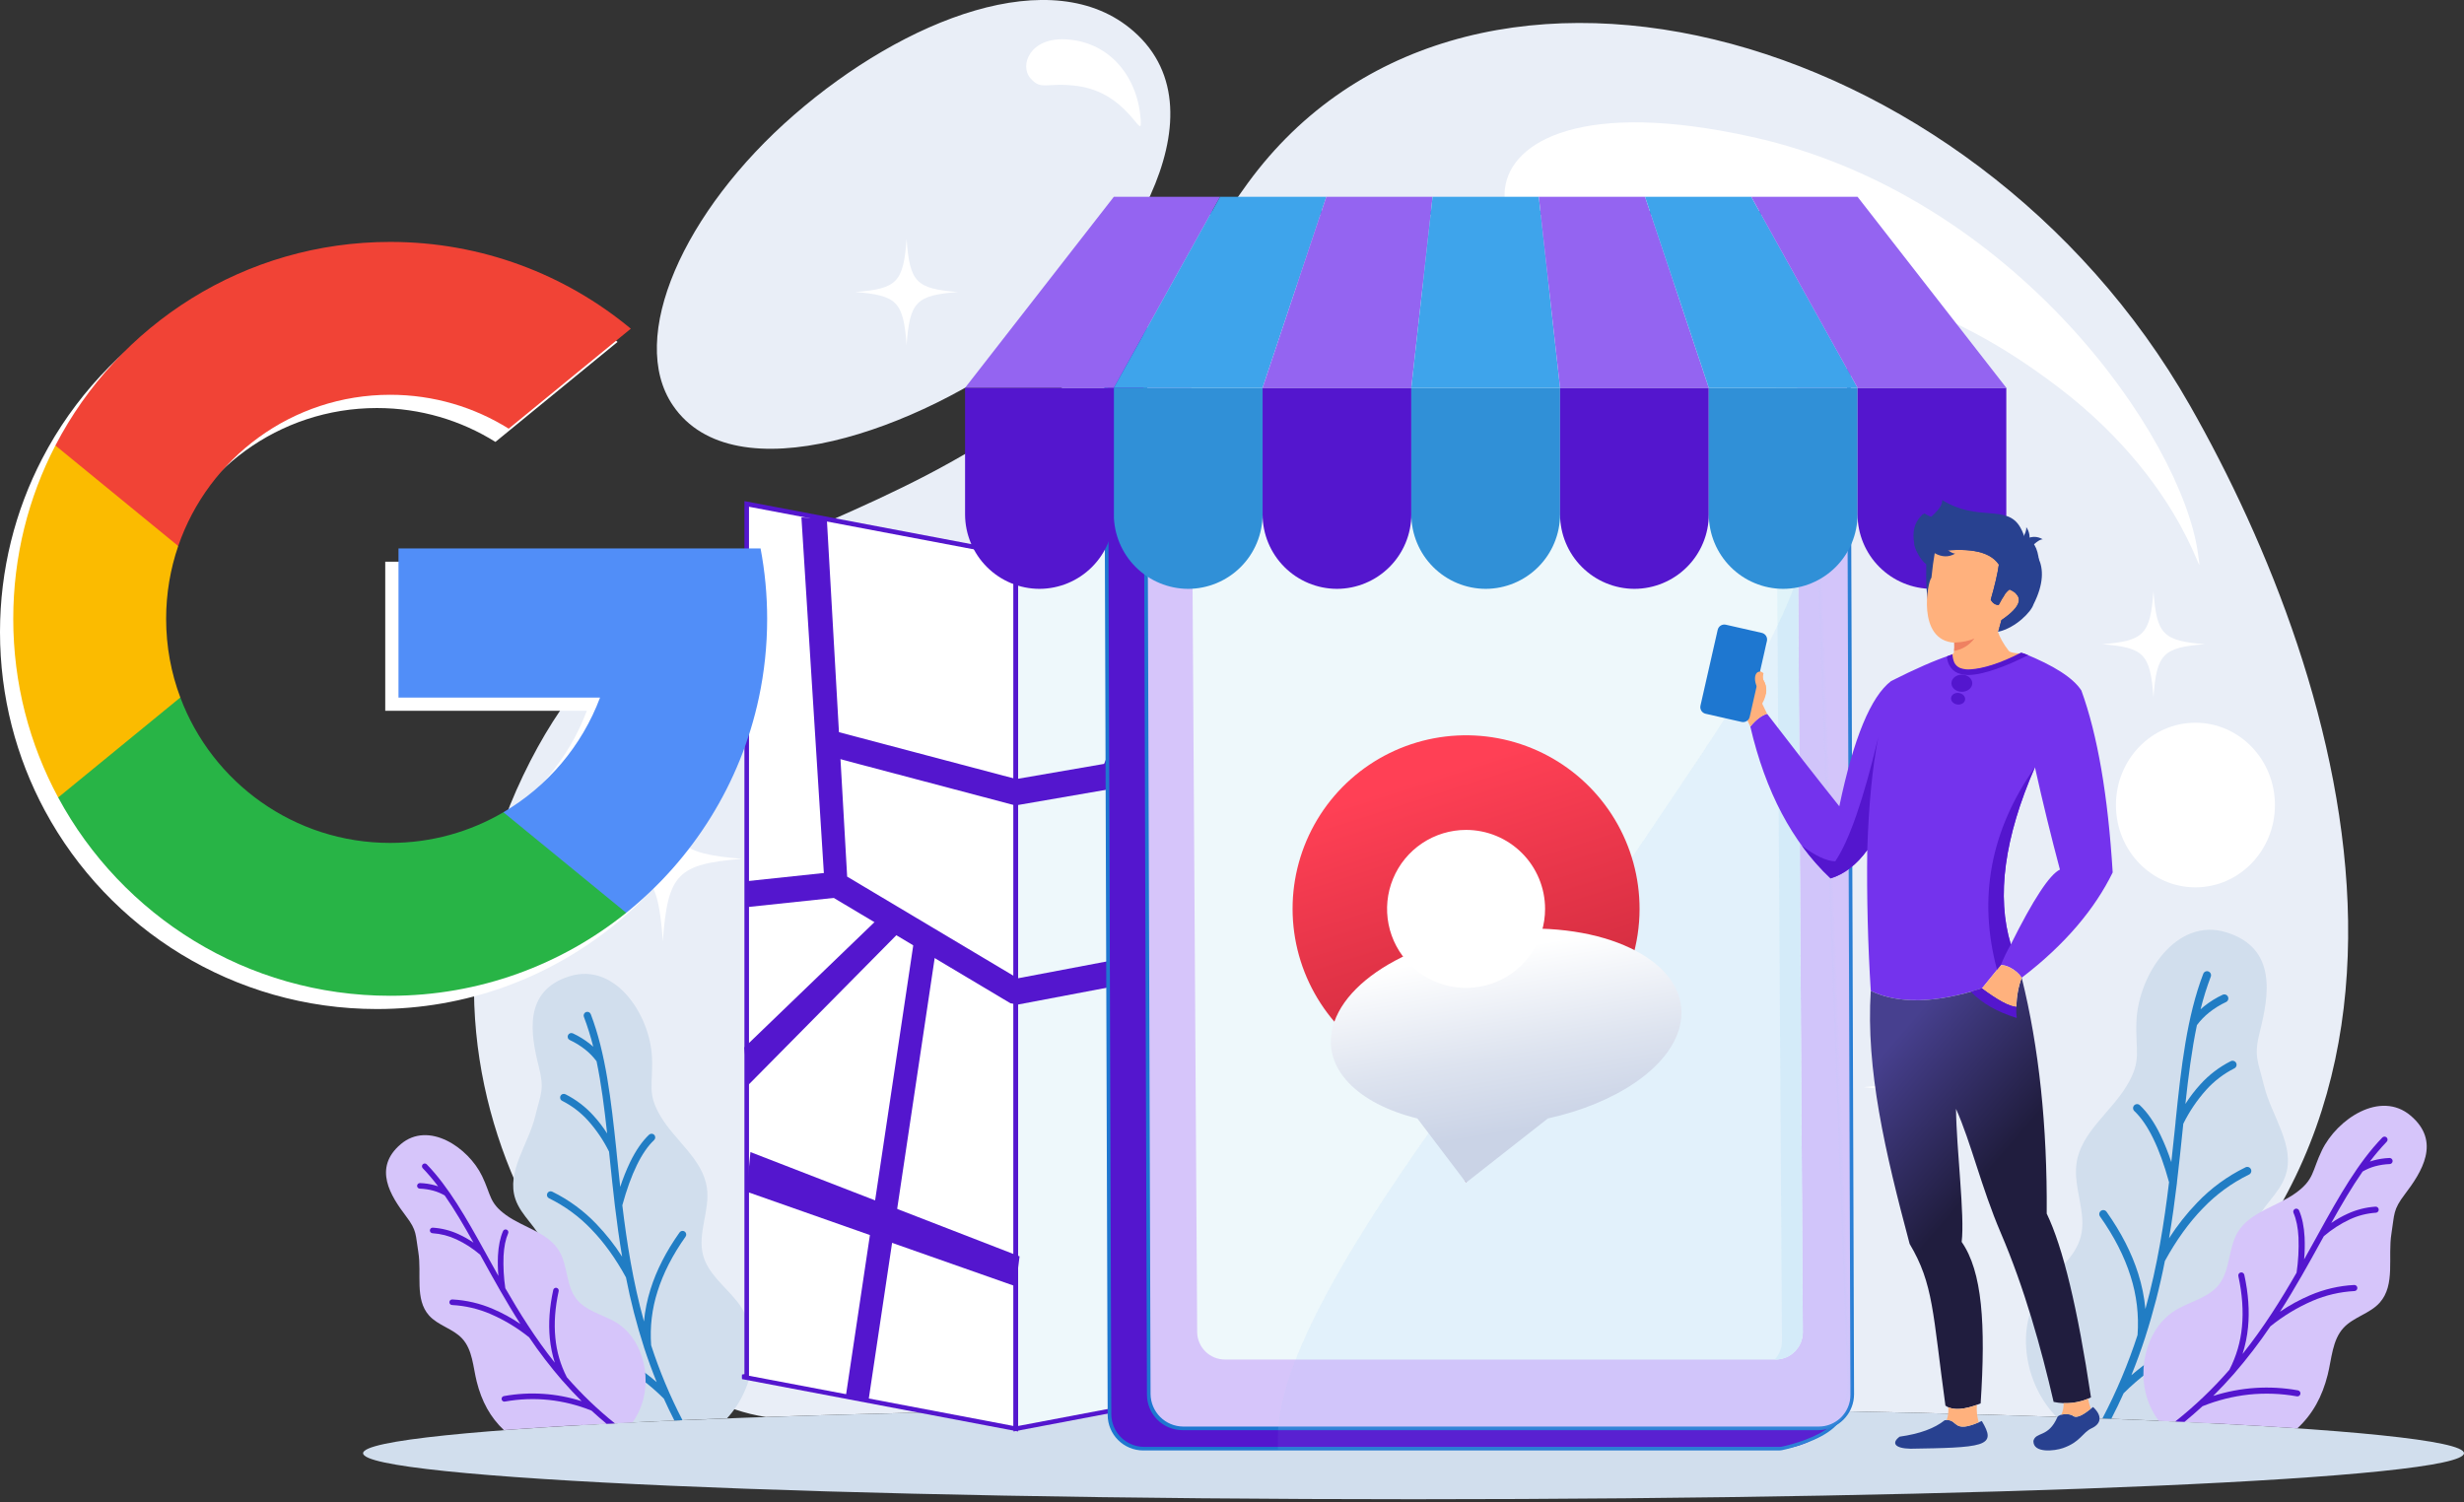
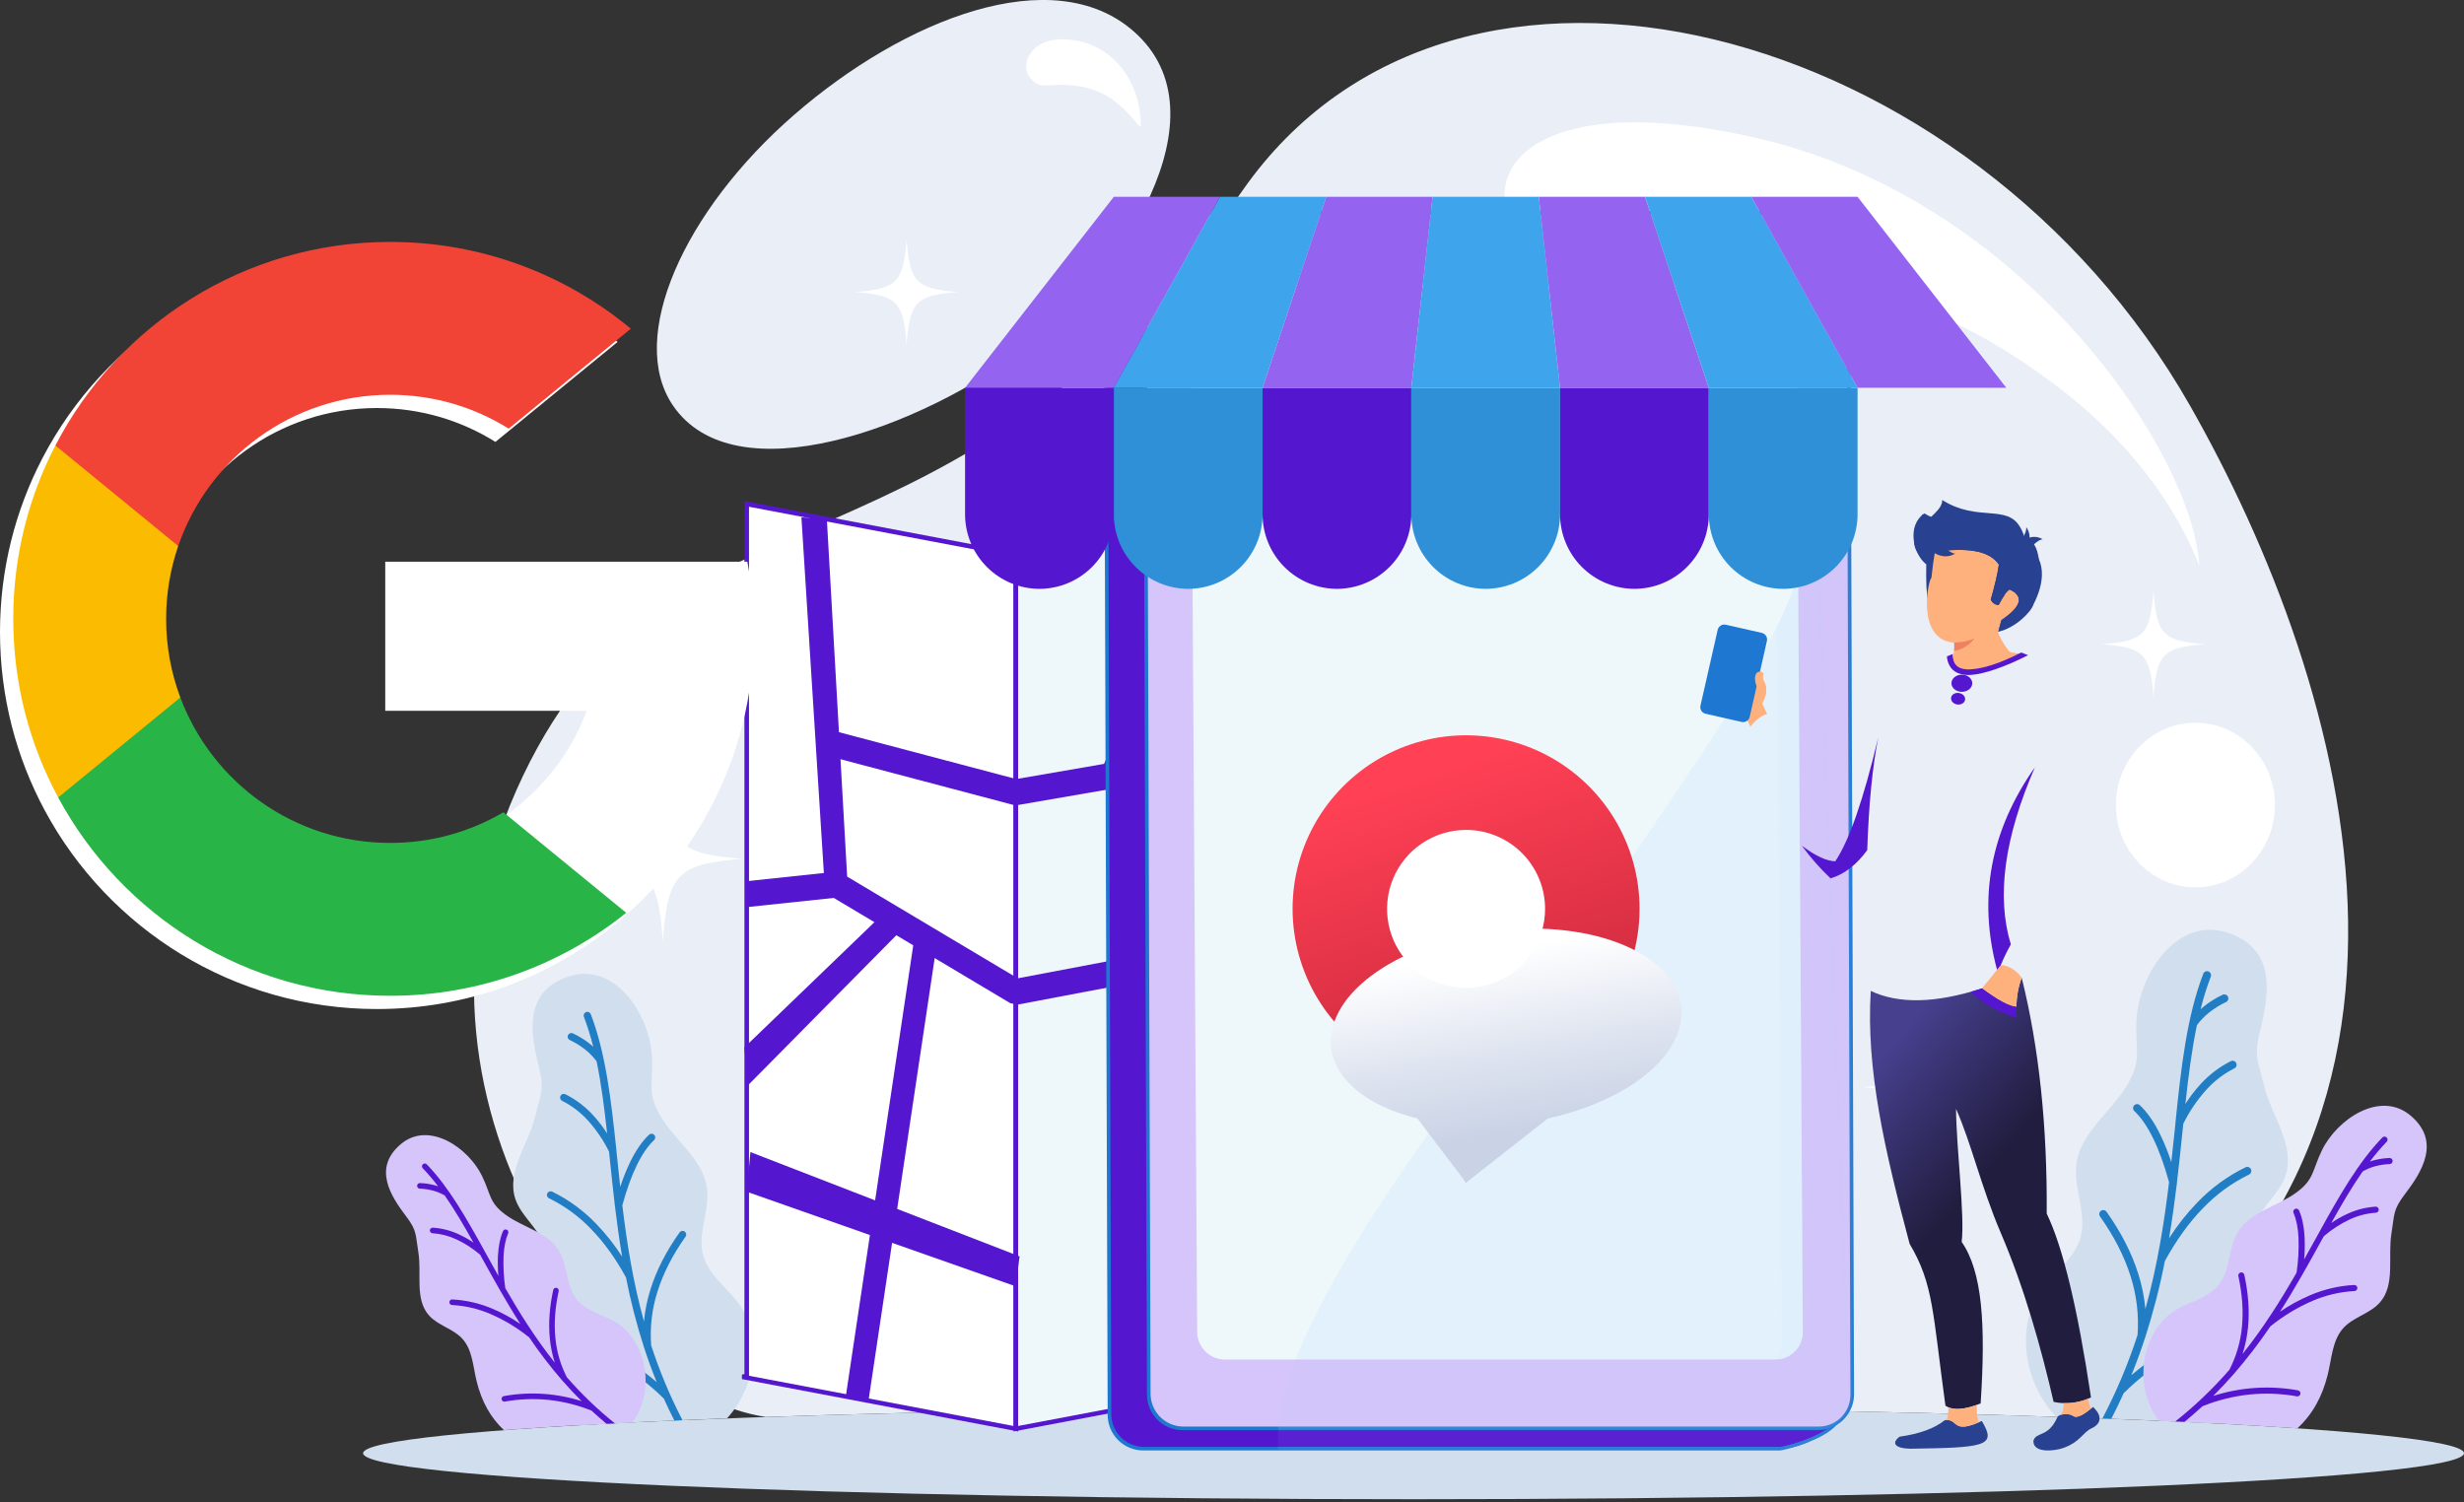
<svg xmlns="http://www.w3.org/2000/svg" width="574" height="350" viewBox="0 0 574 350" fill="none">
  <rect x="0" y="0" width="574" height="350" fill="#333333" stroke="none" />
  <g clip-path="url(#clip0_8_116)">
    <path fill-rule="evenodd" clip-rule="evenodd" d="M329.291 327.825C386.212 327.825 438.595 328.677 480.163 330.104C581.894 271.939 546.667 158.569 510.143 94.442C459.308 5.182 339.181 -26.887 289.495 44.324C222.058 140.979 156.998 107.249 121.869 180.669C86.74 254.09 140.09 324.434 178.418 330.104C219.985 328.677 272.368 327.825 329.291 327.825ZM240.155 80.325C214.114 100.149 171.046 115.511 156.745 94.434C146.059 78.69 159.221 49.15 184.999 26.75C210.776 4.349 245.288 -9.178 264.082 7.292C286.419 26.86 260.209 65.061 240.155 80.325Z" fill="#E9EEF7" />
    <path fill-rule="evenodd" clip-rule="evenodd" d="M329.289 327.825C464.438 327.825 574 332.625 574 338.545C574 344.466 464.438 349.266 329.289 349.266C194.139 349.266 84.583 344.466 84.583 338.545C84.583 332.625 194.139 327.825 329.289 327.825Z" fill="#D1DEED" />
    <path fill-rule="evenodd" clip-rule="evenodd" d="M408.206 31.905C469.321 45.524 508.213 101.747 512.025 128.89C513.589 140.027 510.691 113.96 479.514 90.228C451.651 69.017 429.947 65.087 396.808 62.537C373.382 60.725 348.849 57.845 350.592 43.868C351.971 32.831 368.747 23.123 408.206 31.916V31.905ZM248.392 9.167C258.914 9.8 265.318 18.44 265.759 28.419C265.946 32.657 262.616 21.562 250.952 20.03C243.717 19.073 242.631 21.206 240.039 18.218C237.447 15.23 239.907 8.655 248.392 9.167Z" fill="white" />
    <path fill-rule="evenodd" clip-rule="evenodd" d="M171.658 303.122C168.866 299.63 164.94 296.743 163.788 292.42C162.428 287.32 165.423 281.953 164.679 276.726C163.749 270.149 157.416 265.884 153.975 260.201C150.611 254.631 152.187 252.761 151.879 246.263C151.418 236.471 143.389 224.11 132.69 227.425C121.83 230.796 123.605 240.894 125.516 248.494C126.877 253.903 125.988 254.681 124.662 260.098C123.064 266.646 117.91 272.973 120.066 279.35C121.398 283.306 125.271 285.967 126.658 289.899C128.24 294.348 126.326 299.171 125.585 303.837C124.026 313.66 126.262 321.831 133.397 329.945C134.154 330.668 134.952 331.346 135.785 331.979C145.778 331.417 157.025 330.895 169.351 330.428L169.441 330.33C175.982 323.205 177.928 310.973 171.658 303.122Z" fill="#D1DEED" />
    <path fill-rule="evenodd" clip-rule="evenodd" d="M137.625 236.268C137.585 236.162 137.524 236.066 137.447 235.984C137.369 235.902 137.276 235.836 137.173 235.79C137.07 235.744 136.959 235.719 136.846 235.716C136.733 235.713 136.621 235.732 136.515 235.772C136.41 235.812 136.314 235.873 136.232 235.951C136.15 236.028 136.084 236.121 136.038 236.225C135.992 236.328 135.966 236.439 135.963 236.552C135.96 236.665 135.979 236.777 136.02 236.882C136.881 239.158 137.607 241.482 138.195 243.842C137.947 243.621 137.691 243.402 137.43 243.193C136.209 242.222 134.877 241.397 133.462 240.738C133.36 240.69 133.25 240.663 133.137 240.657C133.025 240.652 132.912 240.669 132.806 240.707C132.7 240.745 132.603 240.804 132.52 240.88C132.436 240.956 132.369 241.047 132.321 241.149C132.273 241.251 132.245 241.362 132.24 241.474C132.235 241.587 132.252 241.7 132.29 241.806C132.328 241.912 132.387 242.009 132.463 242.092C132.539 242.176 132.63 242.243 132.732 242.291C134.026 242.892 135.244 243.645 136.36 244.533C137.343 245.318 138.222 246.226 138.973 247.236C140.072 252.479 140.787 258.112 141.433 264.051C140.492 262.575 139.425 261.183 138.245 259.89C136.402 257.849 134.196 256.167 131.741 254.929C131.64 254.876 131.529 254.843 131.415 254.833C131.301 254.823 131.186 254.836 131.078 254.871C130.969 254.907 130.868 254.963 130.782 255.038C130.695 255.112 130.624 255.203 130.573 255.306C130.523 255.408 130.493 255.52 130.486 255.634C130.479 255.748 130.494 255.862 130.532 255.97C130.57 256.078 130.629 256.177 130.706 256.262C130.782 256.347 130.875 256.416 130.979 256.464C133.248 257.612 135.285 259.171 136.987 261.061C138.939 263.238 140.586 265.67 141.881 268.292L142.047 269.906C142.413 273.445 142.788 277.077 143.228 280.785C143.228 280.819 143.228 280.856 143.241 280.89C143.708 284.767 144.248 288.725 144.929 292.758C143.186 290.036 141.181 287.492 138.941 285.162C135.981 282.055 132.493 279.498 128.64 277.609C128.435 277.51 128.199 277.497 127.985 277.572C127.77 277.647 127.593 277.804 127.495 278.009C127.396 278.214 127.382 278.45 127.457 278.665C127.532 278.879 127.689 279.056 127.894 279.155C131.568 280.952 134.894 283.386 137.718 286.344C140.706 289.414 143.408 293.164 145.825 297.594C146.898 303.091 148.297 308.518 150.015 313.848V313.869C150.893 316.562 151.882 319.269 152.981 321.989C146.854 316.69 139.521 312.977 131.625 311.176C131.515 311.15 131.401 311.147 131.29 311.165C131.178 311.184 131.071 311.224 130.976 311.283C130.88 311.343 130.797 311.421 130.731 311.513C130.665 311.604 130.618 311.708 130.592 311.818C130.567 311.928 130.563 312.042 130.582 312.154C130.6 312.265 130.64 312.372 130.7 312.468C130.759 312.563 130.837 312.647 130.929 312.712C131.021 312.778 131.125 312.825 131.234 312.851C135.659 313.861 139.92 315.49 143.89 317.69C147.833 319.902 151.454 322.643 154.652 325.839C155.413 327.532 156.227 329.225 157.094 330.919L158.982 330.839C156.076 325.238 153.636 319.407 151.689 313.405C151.373 309.163 151.878 304.9 153.176 300.849C154.51 296.603 156.686 292.351 159.704 288.095C159.835 287.91 159.887 287.68 159.849 287.457C159.811 287.233 159.686 287.034 159.501 286.903C159.316 286.772 159.086 286.72 158.863 286.758C158.64 286.796 158.44 286.921 158.309 287.106C155.188 291.501 152.933 295.909 151.546 300.329C150.77 302.775 150.257 305.298 150.017 307.853C147.441 298.557 146.018 289.461 144.974 280.787C145.981 277.109 147.106 273.997 148.348 271.451C149.591 268.906 150.934 266.953 152.377 265.594C152.459 265.517 152.524 265.424 152.57 265.321C152.616 265.218 152.641 265.107 152.644 264.995C152.647 264.882 152.628 264.77 152.588 264.665C152.548 264.56 152.487 264.464 152.41 264.382C152.333 264.3 152.24 264.235 152.137 264.189C152.034 264.143 151.923 264.118 151.811 264.115C151.698 264.112 151.587 264.131 151.481 264.171C151.376 264.211 151.28 264.272 151.198 264.349C149.595 265.867 148.129 267.984 146.801 270.702C145.902 272.584 145.127 274.522 144.481 276.504C144.217 274.213 143.995 271.95 143.766 269.729L143.589 267.997C143.589 267.968 143.589 267.936 143.589 267.904C142.342 256.11 141.111 245.382 137.625 236.268Z" fill="#217DC4" />
    <path fill-rule="evenodd" clip-rule="evenodd" d="M142.925 307.729C139.945 306.126 136.354 305.274 134.274 302.608C131.814 299.443 132.31 294.83 130.246 291.41C127.646 287.106 121.972 286.012 117.893 283.071C113.899 280.189 114.445 278.419 112.307 273.986C109.082 267.3 99.83 261.063 93.358 266.549C86.793 272.116 91.019 278.622 94.602 283.351C97.154 286.718 96.764 287.523 97.45 291.69C98.275 296.724 96.558 302.66 99.949 306.458C102.058 308.813 105.536 309.523 107.674 311.843C110.097 314.481 110.187 318.4 111.054 321.865C112.204 326.47 114.218 330.172 117.382 333.163C125.943 332.514 136.009 331.91 147.362 331.359C148.237 330.112 148.939 328.753 149.45 327.319C151.884 320.438 149.616 311.34 142.925 307.729Z" fill="#D6C5FA" />
    <path fill-rule="evenodd" clip-rule="evenodd" d="M99.414 271.246C99.294 271.122 99.13 271.051 98.958 271.048C98.785 271.045 98.619 271.111 98.495 271.231C98.371 271.351 98.3 271.515 98.298 271.688C98.295 271.86 98.361 272.026 98.481 272.15C99.755 273.484 100.949 274.893 102.056 276.37C101.819 276.285 101.576 276.209 101.334 276.14C100.194 275.829 99.021 275.652 97.84 275.613C97.668 275.606 97.501 275.668 97.374 275.785C97.248 275.902 97.173 276.065 97.166 276.237C97.16 276.409 97.222 276.576 97.339 276.703C97.456 276.829 97.618 276.904 97.79 276.91C98.87 276.946 99.942 277.109 100.983 277.396C101.901 277.65 102.782 278.023 103.604 278.506C105.921 281.829 108.086 285.542 110.298 289.487C109.206 288.738 108.053 288.085 106.849 287.533C104.959 286.657 102.922 286.139 100.843 286.004C100.757 285.996 100.67 286.006 100.587 286.033C100.505 286.06 100.428 286.103 100.363 286.16C100.297 286.217 100.244 286.286 100.206 286.364C100.167 286.442 100.145 286.526 100.14 286.613C100.135 286.7 100.148 286.786 100.177 286.868C100.206 286.95 100.251 287.025 100.31 287.089C100.369 287.153 100.439 287.204 100.518 287.24C100.597 287.276 100.683 287.296 100.769 287.299C102.687 287.426 104.564 287.908 106.306 288.72C108.312 289.657 110.179 290.864 111.856 292.309L112.449 293.38C113.754 295.738 115.086 298.159 116.496 300.609C116.496 300.632 116.523 300.656 116.539 300.68C118.01 303.241 119.557 305.838 121.224 308.439C119.205 307.059 117.056 305.882 114.806 304.923C111.823 303.64 108.636 302.896 105.394 302.724C105.306 302.716 105.218 302.726 105.134 302.753C105.05 302.78 104.973 302.824 104.907 302.882C104.841 302.94 104.787 303.011 104.749 303.09C104.71 303.169 104.689 303.256 104.685 303.343C104.681 303.431 104.695 303.519 104.726 303.602C104.757 303.684 104.804 303.759 104.865 303.823C104.926 303.887 104.999 303.937 105.08 303.972C105.161 304.006 105.248 304.024 105.336 304.024C108.425 304.19 111.461 304.905 114.3 306.134C117.525 307.531 120.546 309.359 123.28 311.566C125.654 315.077 128.236 318.443 131.011 321.646H131.024C132.43 323.26 133.92 324.851 135.493 326.419C129.654 324.551 123.447 324.143 117.414 325.23C117.326 325.241 117.242 325.269 117.166 325.314C117.089 325.358 117.023 325.418 116.97 325.489C116.918 325.56 116.88 325.641 116.86 325.727C116.84 325.813 116.837 325.902 116.852 325.989C116.867 326.076 116.9 326.159 116.948 326.233C116.997 326.307 117.059 326.37 117.133 326.419C117.206 326.468 117.289 326.501 117.376 326.517C117.463 326.533 117.552 326.531 117.638 326.512C121.018 325.905 124.468 325.778 127.884 326.135C131.285 326.505 134.619 327.342 137.792 328.622C138.924 329.664 140.097 330.689 141.312 331.697L143.247 331.599C139.199 328.355 135.451 324.754 132.047 320.839C130.57 317.97 129.661 314.843 129.371 311.63C129.042 308.277 129.299 304.673 130.14 300.817C130.163 300.732 130.168 300.643 130.155 300.556C130.142 300.469 130.112 300.385 130.065 300.31C130.019 300.235 129.958 300.17 129.886 300.12C129.814 300.069 129.732 300.034 129.646 300.016C129.559 299.998 129.47 299.998 129.384 300.015C129.298 300.033 129.216 300.068 129.143 300.118C129.071 300.169 129.01 300.233 128.963 300.308C128.916 300.383 128.886 300.466 128.872 300.553C128.002 304.541 127.739 308.28 128.081 311.77C128.266 313.704 128.657 315.612 129.247 317.463C124.699 311.748 121.01 305.838 117.714 300.105C117.348 297.621 117.21 295.109 117.303 292.599C117.414 290.47 117.77 288.712 118.371 287.325C118.406 287.247 118.424 287.163 118.427 287.077C118.429 286.992 118.414 286.907 118.383 286.827C118.352 286.747 118.306 286.675 118.247 286.613C118.189 286.551 118.118 286.501 118.04 286.466C117.962 286.432 117.878 286.413 117.792 286.411C117.707 286.409 117.622 286.423 117.542 286.454C117.463 286.485 117.39 286.531 117.328 286.59C117.266 286.649 117.216 286.719 117.182 286.797C116.517 288.331 116.124 290.24 116.001 292.526C115.932 294.099 115.965 295.675 116.101 297.244C115.244 295.722 114.413 294.216 113.596 292.739L112.961 291.587L112.924 291.521C108.581 283.675 104.542 276.554 99.414 271.246Z" fill="#5416CE" />
    <path fill-rule="evenodd" clip-rule="evenodd" d="M476.121 299.81C479.167 295.999 483.451 292.847 484.709 288.129C486.19 282.565 482.924 276.707 483.733 271.003C484.751 263.827 491.664 259.172 495.416 252.97C499.088 246.904 497.367 244.852 497.701 237.758C498.208 227.074 506.969 213.585 518.644 217.203C530.508 220.88 528.56 231.901 526.474 240.192C524.987 246.102 525.947 246.949 527.402 252.864C529.148 260.008 534.785 266.915 532.412 273.883C530.959 278.195 526.735 281.104 525.206 285.389C523.474 290.242 525.57 295.508 526.379 300.598C528.08 311.319 525.636 320.232 517.853 329.08C516.923 329.968 515.937 330.795 514.902 331.557C504.135 331.008 492.117 330.502 479.045 330.064C478.861 329.879 478.687 329.692 478.518 329.502C471.402 321.722 469.277 308.375 476.121 299.81Z" fill="#D1DEED" />
    <path fill-rule="evenodd" clip-rule="evenodd" d="M513.259 226.856C513.347 226.623 513.524 226.436 513.751 226.334C513.978 226.233 514.236 226.225 514.468 226.314C514.7 226.402 514.887 226.579 514.989 226.806C515.091 227.033 515.098 227.291 515.01 227.523C514.07 230.007 513.278 232.544 512.637 235.121C512.9 234.878 513.183 234.641 513.47 234.411C514.803 233.351 516.256 232.452 517.799 231.732C518.022 231.637 518.274 231.633 518.5 231.72C518.726 231.807 518.91 231.978 519.012 232.198C519.115 232.418 519.128 232.669 519.049 232.898C518.971 233.127 518.806 233.317 518.59 233.428C517.18 234.084 515.852 234.904 514.635 235.872C513.56 236.729 512.601 237.721 511.78 238.823C510.586 244.544 509.802 250.691 509.098 257.173C510.122 255.562 511.284 254.042 512.571 252.632C514.583 250.401 516.991 248.563 519.674 247.212C519.896 247.102 520.152 247.085 520.387 247.164C520.622 247.243 520.816 247.412 520.926 247.634C521.036 247.856 521.054 248.113 520.975 248.348C520.895 248.583 520.726 248.777 520.504 248.887C518.028 250.138 515.805 251.837 513.947 253.898C511.817 256.274 510.021 258.93 508.608 261.791L508.426 263.548C508.028 267.411 507.619 271.375 507.134 275.415C507.137 275.455 507.137 275.494 507.134 275.534C506.623 279.753 506.037 284.081 505.289 288.472C507.191 285.502 509.38 282.725 511.825 280.183C515.057 276.799 518.863 274.014 523.067 271.958C523.179 271.897 523.302 271.86 523.428 271.848C523.555 271.837 523.682 271.851 523.803 271.89C523.924 271.929 524.036 271.992 524.132 272.076C524.227 272.16 524.305 272.262 524.36 272.377C524.415 272.491 524.446 272.616 524.452 272.743C524.457 272.87 524.437 272.997 524.392 273.115C524.347 273.234 524.278 273.343 524.19 273.434C524.102 273.526 523.996 273.599 523.879 273.648C519.874 275.608 516.247 278.261 513.167 281.486C509.911 284.839 506.962 288.932 504.318 293.765C503.15 299.763 501.624 305.685 499.747 311.5V311.522C498.792 314.459 497.714 317.412 496.512 320.38C503.203 314.603 511.21 310.556 519.829 308.594C520.071 308.538 520.325 308.581 520.536 308.712C520.747 308.844 520.896 309.054 520.952 309.296C521.008 309.538 520.966 309.792 520.834 310.003C520.703 310.213 520.493 310.363 520.251 310.419C515.425 311.519 510.779 313.295 506.449 315.694C502.145 318.107 498.193 321.099 494.703 324.586C493.824 326.556 492.871 328.529 491.845 330.507L489.778 330.425C493.044 324.197 495.778 317.704 497.951 311.015C498.297 306.382 497.745 301.725 496.324 297.302C494.871 292.674 492.498 288.036 489.206 283.387C489.062 283.185 489.004 282.934 489.045 282.688C489.087 282.443 489.223 282.225 489.426 282.081C489.628 281.937 489.88 281.879 490.125 281.92C490.37 281.961 490.588 282.098 490.732 282.301C494.137 287.106 496.598 291.918 498.115 296.737C498.962 299.406 499.521 302.159 499.781 304.947C502.592 294.799 504.15 284.878 505.289 275.41C504.187 271.396 502.956 268 501.598 265.222C500.239 262.444 498.774 260.313 497.202 258.829C497.022 258.66 496.917 258.425 496.91 258.177C496.903 257.93 496.994 257.69 497.164 257.51C497.334 257.329 497.569 257.224 497.816 257.217C498.064 257.21 498.304 257.301 498.484 257.471C500.241 259.127 501.841 261.438 503.282 264.402C504.266 266.453 505.112 268.568 505.816 270.731C506.08 268.231 506.343 265.765 506.607 263.347L506.802 261.459C506.802 261.425 506.802 261.388 506.802 261.353C508.112 248.507 509.454 236.801 513.259 226.856Z" fill="#217DC4" />
    <path fill-rule="evenodd" clip-rule="evenodd" d="M507.475 304.836C510.724 303.082 514.644 302.159 516.917 299.248C519.601 295.819 519.058 290.761 521.312 287.027C524.146 282.33 530.34 281.138 534.79 277.928C539.148 274.785 538.555 272.852 540.888 268.01C544.405 260.718 554.503 253.916 561.564 259.898C568.73 265.963 564.119 273.084 560.209 278.234C557.422 281.905 557.836 282.784 557.103 287.333C556.201 292.829 558.073 299.303 554.372 303.465C552.083 306.036 548.276 306.809 545.935 309.338C543.298 312.207 543.195 316.498 542.244 320.283C540.97 325.38 538.734 329.46 535.185 332.751C525.836 332.113 514.99 331.522 502.869 330.99C501.801 329.539 500.95 327.939 500.344 326.243C497.696 318.703 500.172 308.774 507.475 304.836Z" fill="#D6C5FA" />
    <path fill-rule="evenodd" clip-rule="evenodd" d="M554.954 265.024C555.017 264.953 555.094 264.894 555.181 264.853C555.267 264.812 555.361 264.789 555.457 264.785C555.552 264.781 555.648 264.797 555.737 264.831C555.827 264.865 555.908 264.917 555.977 264.983C556.046 265.05 556.101 265.129 556.138 265.218C556.176 265.306 556.195 265.401 556.194 265.496C556.194 265.592 556.174 265.687 556.137 265.775C556.099 265.863 556.043 265.942 555.974 266.008C554.585 267.461 553.282 268.994 552.072 270.599C552.336 270.51 552.599 270.428 552.863 270.352C554.106 270.008 555.384 269.812 556.673 269.766C556.855 269.767 557.03 269.839 557.161 269.966C557.292 270.093 557.369 270.265 557.376 270.448C557.383 270.63 557.32 270.808 557.199 270.945C557.078 271.082 556.91 271.167 556.728 271.182C555.551 271.223 554.382 271.4 553.245 271.71C552.243 271.991 551.281 272.398 550.382 272.923C547.853 276.549 545.488 280.603 543.079 284.909C544.27 284.091 545.53 283.377 546.844 282.776C548.907 281.819 551.129 281.252 553.398 281.104C553.584 281.097 553.765 281.163 553.902 281.287C554.039 281.412 554.122 281.586 554.133 281.772C554.144 281.957 554.081 282.139 553.959 282.279C553.837 282.419 553.665 282.505 553.48 282.52C551.38 282.656 549.324 283.181 547.416 284.068C545.226 285.092 543.186 286.409 541.352 287.984L540.7 289.152C539.282 291.729 537.824 294.366 536.287 297.043C536.274 297.069 536.259 297.095 536.242 297.12C534.636 299.915 532.949 302.75 531.13 305.588C533.333 304.082 535.678 302.797 538.133 301.751C541.391 300.349 544.873 299.537 548.415 299.351C548.508 299.346 548.601 299.36 548.689 299.392C548.777 299.424 548.857 299.472 548.926 299.535C548.995 299.598 549.051 299.674 549.091 299.758C549.13 299.843 549.153 299.934 549.157 300.027C549.162 300.12 549.148 300.213 549.116 300.301C549.084 300.389 549.036 300.469 548.973 300.538C548.91 300.607 548.834 300.663 548.75 300.703C548.665 300.743 548.574 300.765 548.481 300.769C545.109 300.948 541.796 301.722 538.694 303.056C535.176 304.582 531.88 306.577 528.897 308.987C526.304 312.817 523.487 316.491 520.46 319.987C518.922 321.745 517.295 323.482 515.58 325.198C521.953 323.158 528.728 322.712 535.314 323.898C535.406 323.914 535.493 323.949 535.572 323.999C535.651 324.049 535.718 324.114 535.772 324.19C535.825 324.267 535.863 324.353 535.883 324.444C535.903 324.535 535.905 324.629 535.889 324.721C535.873 324.813 535.838 324.9 535.788 324.979C535.738 325.057 535.673 325.125 535.597 325.179C535.52 325.232 535.434 325.27 535.343 325.29C535.252 325.31 535.158 325.312 535.066 325.296C531.378 324.634 527.614 324.496 523.887 324.884C520.177 325.29 516.539 326.204 513.077 327.601C511.735 328.832 510.336 330.046 508.883 331.245L506.747 331.145C511.311 327.53 515.53 323.498 519.35 319.104C520.96 315.982 521.954 312.58 522.276 309.082C522.628 305.427 522.348 301.493 521.438 297.28C521.418 297.19 521.416 297.096 521.432 297.004C521.449 296.913 521.483 296.826 521.533 296.747C521.583 296.669 521.648 296.602 521.724 296.548C521.8 296.495 521.886 296.458 521.977 296.438C522.068 296.418 522.162 296.416 522.253 296.432C522.344 296.449 522.432 296.483 522.51 296.533C522.588 296.583 522.656 296.648 522.709 296.724C522.762 296.8 522.8 296.886 522.819 296.977C523.772 301.332 524.061 305.413 523.687 309.219C523.484 311.329 523.057 313.411 522.413 315.43C527.375 309.195 531.401 302.745 534.998 296.487C535.399 293.781 535.55 291.044 535.449 288.311C535.331 285.985 534.941 284.067 534.281 282.557C534.205 282.385 534.202 282.19 534.27 282.015C534.339 281.84 534.474 281.7 534.646 281.624C534.818 281.549 535.013 281.545 535.187 281.614C535.362 281.682 535.503 281.818 535.578 281.99C536.307 283.662 536.737 285.745 536.867 288.24C536.945 289.957 536.909 291.678 536.762 293.39C537.692 291.729 538.607 290.089 539.496 288.475L540.186 287.217C540.186 287.193 540.213 287.169 540.229 287.145C544.953 278.582 549.359 270.826 554.954 265.024Z" fill="#5416CE" />
    <path fill-rule="evenodd" clip-rule="evenodd" d="M311.52 71.087C310.645 83.113 308.884 84.772 297.412 85.697C308.871 86.623 310.645 88.282 311.52 100.305C312.396 88.282 314.157 86.623 325.631 85.697C314.17 84.772 312.396 83.113 311.52 71.087ZM358.108 102.8C357.641 109.219 356.695 110.105 350.575 110.601C356.695 111.094 357.641 111.98 358.108 118.399C358.575 111.98 359.521 111.094 365.641 110.601C359.521 110.105 358.575 109.219 358.108 102.8ZM337.706 53.394C337.235 59.894 336.275 60.794 330.076 61.292C336.275 61.793 337.235 62.69 337.706 69.204C338.181 62.7 339.141 61.804 345.334 61.292C339.149 60.794 338.181 59.894 337.706 53.394Z" fill="white" />
    <path fill-rule="evenodd" clip-rule="evenodd" d="M294.629 268.221C295.339 277.96 296.775 279.297 306.061 280.057C296.775 280.806 295.339 282.151 294.629 291.89C293.92 282.151 292.483 280.814 283.2 280.057C292.483 279.305 293.92 277.947 294.629 268.221ZM256.89 293.913C257.267 299.111 258.034 299.831 262.991 300.242C258.034 300.643 257.267 301.36 256.89 306.571C256.51 301.371 255.743 300.654 250.786 300.242C255.743 299.844 256.51 299.124 256.89 293.913ZM273.416 253.874C273.801 259.149 274.576 259.869 279.598 260.275C274.576 260.681 273.798 261.406 273.416 266.675C273.033 261.401 272.256 260.681 267.236 260.275C272.256 259.879 273.033 259.149 273.416 253.874Z" fill="white" />
    <path fill-rule="evenodd" clip-rule="evenodd" d="M442.954 244.206C442.411 251.667 441.309 252.695 434.201 253.27C441.32 253.845 442.411 254.874 442.954 262.332C443.482 254.874 444.597 253.845 451.705 253.27C444.587 252.695 443.495 251.667 442.954 244.206ZM471.848 263.88C471.561 267.859 470.973 268.411 467.176 268.717C470.973 269.025 471.561 269.574 471.848 273.553C472.138 269.574 472.726 269.025 476.523 268.717C472.726 268.411 472.138 267.859 471.848 263.88ZM459.193 233.235C458.9 237.265 458.304 237.821 454.447 238.132C458.291 238.441 458.887 239 459.193 243.032C459.486 239 460.082 238.441 463.939 238.132C460.084 237.821 459.488 237.26 459.196 233.235H459.193Z" fill="white" />
    <path d="M364.052 333.071C364.037 333.073 364.022 333.073 364.007 333.071L300.345 321L236.683 333.071C236.655 333.078 236.624 333.078 236.596 333.071L172.889 320.992C172.835 320.98 172.787 320.951 172.753 320.908C172.718 320.865 172.699 320.812 172.699 320.757C172.699 320.702 172.718 320.649 172.753 320.606C172.787 320.564 172.835 320.534 172.889 320.522L173.706 320.367V117.394C173.707 117.359 173.715 117.325 173.73 117.294C173.745 117.262 173.767 117.234 173.793 117.212C173.82 117.188 173.851 117.171 173.886 117.162C173.92 117.152 173.956 117.152 173.991 117.159L236.641 129.027L300.3 116.954C300.33 116.949 300.36 116.949 300.39 116.954L364.052 129.027L427.263 117.054C427.298 117.047 427.334 117.047 427.368 117.056C427.402 117.065 427.434 117.081 427.461 117.104C427.488 117.127 427.51 117.155 427.525 117.187C427.54 117.219 427.548 117.254 427.548 117.289V320.47L427.812 320.517C427.865 320.529 427.914 320.558 427.948 320.601C427.983 320.644 428.002 320.697 428.002 320.752C428.002 320.807 427.983 320.86 427.948 320.903C427.914 320.946 427.865 320.975 427.812 320.987L364.105 333.065C364.088 333.071 364.07 333.072 364.052 333.071ZM300.345 320.512C300.36 320.509 300.375 320.509 300.39 320.512L364.052 332.583L427.065 320.633V117.566L364.092 129.504C364.062 129.512 364.031 129.512 364.002 129.504L300.34 117.434L236.683 129.518C236.655 129.525 236.624 129.525 236.596 129.518L174.184 117.684V320.559C174.185 320.591 174.179 320.623 174.166 320.653C174.154 320.682 174.136 320.709 174.112 320.731L236.641 332.598L300.3 320.528C300.314 320.52 300.329 320.515 300.345 320.512Z" fill="#A3CFFB" />
    <path d="M236.64 333.07C236.609 333.07 236.578 333.064 236.549 333.052C236.519 333.04 236.493 333.022 236.471 333C236.448 332.978 236.431 332.951 236.419 332.922C236.407 332.893 236.4 332.862 236.4 332.83V129.283C236.407 129.224 236.434 129.169 236.478 129.13C236.523 129.09 236.58 129.068 236.639 129.068C236.698 129.068 236.755 129.09 236.8 129.13C236.844 129.169 236.871 129.224 236.878 129.283V332.83C236.878 332.862 236.872 332.893 236.86 332.922C236.849 332.951 236.831 332.978 236.809 333C236.787 333.022 236.761 333.04 236.732 333.052C236.703 333.064 236.672 333.07 236.64 333.07Z" fill="#A3CFFB" />
    <path d="M364.051 333.07C364.02 333.07 363.989 333.064 363.96 333.052C363.931 333.04 363.904 333.022 363.882 333C363.86 332.978 363.842 332.951 363.83 332.922C363.818 332.893 363.812 332.862 363.812 332.83V129.283C363.812 129.22 363.838 129.159 363.883 129.115C363.928 129.07 363.988 129.045 364.051 129.045C364.083 129.045 364.114 129.051 364.143 129.063C364.172 129.075 364.198 129.092 364.22 129.114C364.242 129.136 364.26 129.163 364.271 129.192C364.283 129.22 364.289 129.252 364.289 129.283V332.83C364.289 332.862 364.284 332.893 364.272 332.922C364.261 332.952 364.243 332.978 364.221 333.001C364.199 333.023 364.172 333.041 364.143 333.053C364.114 333.065 364.083 333.071 364.051 333.07Z" fill="#A3CFFB" />
    <path d="M300.343 320.989C300.28 320.989 300.22 320.964 300.175 320.92C300.13 320.876 300.104 320.815 300.104 320.752V117.202C300.104 117.139 300.13 117.078 300.175 117.034C300.22 116.989 300.28 116.964 300.343 116.964C300.375 116.964 300.406 116.97 300.435 116.982C300.464 116.994 300.49 117.011 300.512 117.033C300.534 117.055 300.552 117.082 300.563 117.11C300.575 117.139 300.581 117.17 300.581 117.202V320.752C300.581 320.783 300.575 320.814 300.563 320.843C300.552 320.872 300.534 320.898 300.512 320.921C300.49 320.943 300.464 320.96 300.435 320.972C300.406 320.984 300.375 320.99 300.343 320.989Z" fill="#A3CFFB" />
    <path fill-rule="evenodd" clip-rule="evenodd" d="M236.64 332.83V129.283L204.788 123.244L173.945 117.394V320.559L172.936 320.752L204.788 326.791L236.64 332.83Z" fill="white" />
    <path d="M237.176 333.479L172.845 321.279V320.225L173.417 320.114V116.738L237.184 128.829L237.176 333.479ZM174.482 320.501L236.103 332.2V129.729L174.482 118.056V320.501Z" fill="#5416CE" />
    <path fill-rule="evenodd" clip-rule="evenodd" d="M236.642 129.283V332.83L268.494 326.791L300.346 320.752V117.202L268.494 123.244L236.642 129.283Z" fill="#EEF8FB" />
    <path d="M236.104 333.479V128.829L300.881 116.545V321.195L236.104 333.479ZM237.177 129.728V332.2L299.81 320.333V117.85L237.177 129.728Z" fill="#5416CE" />
    <path fill-rule="evenodd" clip-rule="evenodd" d="M300.345 117.202V320.752L332.197 326.791L364.052 332.83V129.283L332.197 123.244L300.345 117.202Z" fill="#EEF8FB" />
    <path d="M364.588 333.479L299.811 321.195V116.545L364.588 128.829V333.479ZM300.881 320.306L363.515 332.174V129.728L300.881 117.861V320.306Z" fill="#A3CFFB" />
    <path fill-rule="evenodd" clip-rule="evenodd" d="M364.052 129.283V332.831L395.904 326.791L427.759 320.752L427.31 320.668V117.289L395.904 123.244L364.052 129.283Z" fill="#C2DEF9" />
    <path d="M363.514 333.479V128.829L427.845 116.629V321.279L363.514 333.479ZM364.587 129.729V332.2L426.772 320.404V117.935L364.587 129.729Z" fill="#A3CFFB" />
    <path fill-rule="evenodd" clip-rule="evenodd" d="M192.619 120.936L197.349 204.22L237.092 227.913L299.905 216.001L300.788 221.953L237.081 234.034L235.394 233.728L193.534 208.769L192.21 207.981L192.107 206.314L186.694 120.532L192.619 120.936Z" fill="#5416CE" />
    <path fill-rule="evenodd" clip-rule="evenodd" d="M209.544 217.129L174.367 252.708L173.381 244.04L206.003 212.62L209.544 217.129Z" fill="#5416CE" />
    <path fill-rule="evenodd" clip-rule="evenodd" d="M193.297 170.005L236.742 181.492L257.202 177.958L281.202 120.833L287.651 119.609L261.433 181.988L260.824 183.447L259.411 183.689L237.037 187.555L236.033 187.508L192.079 175.886L193.297 170.005Z" fill="#5416CE" />
    <path fill-rule="evenodd" clip-rule="evenodd" d="M259.443 177.726L300.779 185.456L299.919 191.406L258.586 183.679L259.443 177.726Z" fill="#A3CFFB" />
    <path fill-rule="evenodd" clip-rule="evenodd" d="M218.354 219.076L202.316 326.316L197.029 325.325L213.067 218.084L218.354 219.076Z" fill="#5416CE" />
    <path fill-rule="evenodd" clip-rule="evenodd" d="M174.815 268.389L237.51 292.684L236.64 299.678L173.945 277.62L174.815 268.389Z" fill="#5416CE" />
    <path fill-rule="evenodd" clip-rule="evenodd" d="M195.02 209.099L174.188 211.304L173.703 205.307L194.537 203.099L195.02 209.099Z" fill="#5416CE" />
    <path fill-rule="evenodd" clip-rule="evenodd" d="M271.963 49.585H420.029C424.376 49.585 421.323 63.154 421.484 67.471L430.836 322.682C431.1 330.067 422.644 337.485 414.455 337.485H266.381C264.284 337.478 262.275 336.642 260.79 335.161C259.306 333.679 258.466 331.671 258.453 329.574L257.602 67.463C257.594 63.122 267.615 49.585 271.963 49.585Z" fill="#5416CE" />
    <path fill-rule="evenodd" clip-rule="evenodd" d="M272.042 49.169H420.111C423.654 49.169 422.879 56.553 422.276 62.305C422.059 64.383 421.862 66.24 421.906 67.379L431.256 322.59C431.262 322.831 431.242 323.071 431.198 323.307C430.763 325.594 430.42 329.713 427.148 332.633C423.876 335.552 417.677 337.272 415.283 337.796C414.989 337.862 414.689 337.898 414.387 337.902H266.308C264.121 337.898 262.025 337.029 260.475 335.485C258.926 333.942 258.05 331.848 258.037 329.661L257.186 67.548C257.188 67.267 257.217 66.987 257.273 66.712C257.742 64.238 260.173 60.084 263.01 56.458C265.881 52.8 269.224 49.646 271.505 49.219C271.679 49.186 271.855 49.169 272.032 49.169H272.042ZM419.953 49.999H271.884C271.758 50 271.632 50.013 271.507 50.036C269.488 50.413 266.374 53.401 263.642 56.88C260.885 60.393 258.546 64.38 258.106 66.709C258.061 66.934 258.037 67.163 258.035 67.392L258.883 329.502C258.905 331.506 259.712 333.421 261.13 334.836C262.549 336.251 264.466 337.053 266.469 337.069H414.54C414.778 337.065 415.015 337.037 415.247 336.984C417.48 336.499 423.515 334.861 426.652 332.063C429.79 329.265 429.977 325.37 430.37 323.305C430.403 323.131 430.418 322.954 430.415 322.777L421.065 67.566C421.021 66.356 421.218 64.478 421.437 62.379C422.001 56.964 422.729 49.999 419.95 49.999H419.953Z" fill="#1E77D0" />
    <path fill-rule="evenodd" clip-rule="evenodd" d="M274.605 49.583H422.676C424.773 49.59 426.782 50.425 428.267 51.907C429.751 53.389 430.59 55.397 430.601 57.495L431.487 324.942C431.487 327.035 430.658 329.043 429.182 330.526C427.705 332.009 425.701 332.846 423.609 332.854H275.538C273.441 332.846 271.433 332.01 269.949 330.529C268.464 329.047 267.625 327.04 267.612 324.942L266.727 57.487C266.729 55.395 267.559 53.389 269.035 51.908C270.511 50.427 272.514 49.591 274.605 49.583Z" fill="#D6C5FA" />
    <path fill-rule="evenodd" clip-rule="evenodd" d="M274.683 49.166H422.751C424.937 49.169 427.033 50.037 428.583 51.579C430.133 53.121 431.01 55.213 431.025 57.4L431.905 324.768C431.909 325.299 431.86 325.829 431.76 326.351C431.394 328.268 430.372 329.998 428.869 331.243C427.367 332.489 425.478 333.172 423.526 333.176H275.458C273.271 333.17 271.175 332.301 269.626 330.757C268.077 329.213 267.2 327.119 267.187 324.932L266.304 57.563C266.301 57.032 266.349 56.502 266.449 55.981C266.772 54.324 267.584 52.802 268.78 51.61C269.976 50.419 271.501 49.612 273.159 49.295C273.662 49.203 274.172 49.157 274.683 49.156V49.166ZM422.593 49.999H274.525C274.067 49.999 273.611 50.04 273.162 50.123C271.469 50.447 269.943 51.35 268.845 52.679C267.747 54.007 267.147 55.676 267.148 57.4L268.031 324.768C268.052 326.773 268.859 328.688 270.278 330.103C271.697 331.518 273.615 332.32 275.619 332.335H423.685C424.143 332.335 424.6 332.294 425.05 332.211C426.506 331.936 427.846 331.229 428.895 330.183C429.944 329.136 430.654 327.798 430.933 326.343C431.02 325.875 431.063 325.4 431.062 324.924L430.178 57.553C430.162 55.548 429.357 53.631 427.938 52.215C426.519 50.8 424.6 50 422.596 49.989L422.593 49.999Z" fill="#1E77D0" />
    <path fill-rule="evenodd" clip-rule="evenodd" d="M283.782 66.242H412.077C413.774 66.249 415.4 66.924 416.604 68.121C417.808 69.317 418.493 70.94 418.51 72.638L419.978 310.324C419.983 311.162 419.821 311.992 419.504 312.767C419.187 313.543 418.719 314.248 418.129 314.842C417.539 315.436 416.837 315.908 416.064 316.23C415.291 316.552 414.462 316.719 413.624 316.72H285.319C283.622 316.712 281.996 316.037 280.793 314.84C279.589 313.644 278.904 312.022 278.886 310.324L277.415 72.638C277.412 71.799 277.574 70.968 277.892 70.192C278.211 69.416 278.679 68.711 279.271 68.117C279.862 67.523 280.565 67.051 281.34 66.73C282.114 66.408 282.944 66.242 283.782 66.242Z" fill="#EEF8FB" />
-     <path fill-rule="evenodd" clip-rule="evenodd" d="M407.203 68.297C408.9 68.304 410.526 68.979 411.729 70.176C412.933 71.372 413.618 72.995 413.636 74.692L415.107 312.379C415.118 313.987 414.517 315.539 413.425 316.72H413.617C414.455 316.719 415.284 316.552 416.058 316.23C416.831 315.907 417.533 315.435 418.123 314.841C418.713 314.246 419.181 313.541 419.498 312.766C419.815 311.99 419.976 311.16 419.971 310.322L418.511 72.64C418.494 70.942 417.809 69.319 416.604 68.121C415.4 66.924 413.773 66.249 412.075 66.242H283.783C282.905 66.241 282.035 66.424 281.231 66.777C280.427 67.131 279.705 67.648 279.111 68.297H407.203Z" fill="#E0F3F9" />
    <path fill-rule="evenodd" clip-rule="evenodd" d="M348.259 53.971C349.571 53.973 350.83 54.493 351.76 55.419C352.691 56.344 353.218 57.601 353.226 58.913C353.231 59.561 353.108 60.203 352.864 60.803C352.619 61.403 352.259 61.948 351.803 62.407C351.346 62.867 350.804 63.232 350.206 63.48C349.608 63.729 348.967 63.856 348.319 63.856C347.007 63.853 345.748 63.332 344.817 62.407C343.886 61.482 343.358 60.226 343.347 58.913C343.342 58.266 343.466 57.623 343.711 57.023C343.956 56.424 344.317 55.878 344.774 55.419C345.23 54.959 345.773 54.595 346.371 54.346C346.97 54.098 347.611 53.971 348.259 53.971Z" fill="#D1E4F6" />
    <g opacity="0.06">
      <path fill-rule="evenodd" clip-rule="evenodd" d="M423.349 118.349L430.836 322.682C431.1 330.067 422.645 337.485 414.456 337.485H297.691C297.664 336.359 297.657 335.22 297.691 334.057C298.548 300.345 361.21 228.166 381.428 197.954C404.01 164.176 417.456 146.633 423.349 118.349Z" fill="#A3CFFB" />
    </g>
    <g opacity="0.06">
      <path fill-rule="evenodd" clip-rule="evenodd" d="M423.707 116.561L431.255 322.59C431.261 322.831 431.242 323.071 431.197 323.307C430.762 325.594 430.419 329.713 427.147 332.633C423.875 335.552 417.677 337.272 415.283 337.796C414.989 337.864 414.688 337.899 414.386 337.902H297.701L297.68 337.071H414.534C414.773 337.068 415.011 337.04 415.243 336.987C417.476 336.501 423.512 334.864 426.649 332.068C429.787 329.273 429.974 325.372 430.367 323.307C430.399 323.134 430.414 322.957 430.411 322.78L422.992 120.029C423.237 118.892 423.483 117.737 423.707 116.561Z" fill="#A3CFFB" />
    </g>
    <g opacity="0.06">
      <path fill-rule="evenodd" clip-rule="evenodd" d="M423.826 49.667C425.702 49.949 427.415 50.892 428.658 52.325C429.901 53.759 430.591 55.589 430.605 57.487L431.488 324.932C431.488 327.025 430.659 329.032 429.182 330.515C427.706 331.998 425.702 332.835 423.61 332.844H297.757C300.03 298.641 361.445 227.808 381.428 197.954C413.317 150.291 426.948 134.95 426.948 76.124C426.948 71.857 425.74 61.332 423.826 49.667Z" fill="#A3CFFB" />
    </g>
    <g opacity="0.06">
      <path fill-rule="evenodd" clip-rule="evenodd" d="M423.754 49.224C425.752 49.471 427.592 50.437 428.93 51.942C430.268 53.446 431.013 55.386 431.026 57.4L431.906 324.768C431.91 325.299 431.861 325.829 431.761 326.351C431.395 328.268 430.373 329.998 428.87 331.243C427.368 332.489 425.479 333.172 423.527 333.176H297.732C297.732 332.912 297.756 332.625 297.78 332.343H423.686C424.144 332.343 424.601 332.302 425.051 332.219C426.507 331.943 427.846 331.237 428.894 330.19C429.943 329.144 430.652 327.806 430.931 326.351C431.02 325.882 431.064 325.406 431.063 324.929L430.179 57.56C430.162 55.782 429.525 54.065 428.379 52.705C427.233 51.346 425.649 50.428 423.899 50.11L423.754 49.224Z" fill="#A3CFFB" />
    </g>
    <g opacity="0.06">
      <path fill-rule="evenodd" clip-rule="evenodd" d="M418.881 134.265L419.97 310.322C419.974 311.16 419.813 311.99 419.496 312.766C419.179 313.541 418.712 314.246 418.121 314.841C417.531 315.435 416.829 315.907 416.056 316.23C415.283 316.552 414.453 316.719 413.616 316.72H301.826C316.24 279.798 364.202 223.667 381.413 197.949C399.494 170.938 411.696 154.31 418.881 134.265Z" fill="#A3CFFB" />
    </g>
    <g opacity="0.06">
      <path fill-rule="evenodd" clip-rule="evenodd" d="M414.071 145.76L415.105 312.379C415.115 313.987 414.513 315.539 413.42 316.72H413.615C414.453 316.719 415.282 316.552 416.055 316.23C416.828 315.907 417.53 315.435 418.121 314.841C418.711 314.246 419.178 313.541 419.495 312.766C419.813 311.99 419.974 311.16 419.969 310.322L418.88 134.265C417.474 138.176 415.868 142.013 414.071 145.76Z" fill="#A3CFFB" />
    </g>
    <path fill-rule="evenodd" clip-rule="evenodd" d="M294.122 90.344V119.852C294.108 124.444 292.278 128.844 289.031 132.091C285.785 135.338 281.385 137.168 276.794 137.181C272.204 137.168 267.805 135.338 264.559 132.091C261.312 128.844 259.483 124.444 259.47 119.852V90.344H294.122Z" fill="#3090D7" />
    <path fill-rule="evenodd" clip-rule="evenodd" d="M328.774 90.344V119.852C328.761 124.444 326.931 128.844 323.685 132.091C320.439 135.338 316.04 137.168 311.449 137.181C306.858 137.169 302.459 135.339 299.212 132.092C295.965 128.845 294.135 124.444 294.122 119.852V90.344H328.774Z" fill="#5416CE" />
    <path fill-rule="evenodd" clip-rule="evenodd" d="M363.421 90.344V119.852C363.409 124.444 361.579 128.845 358.333 132.092C355.087 135.339 350.687 137.169 346.097 137.181C341.506 137.168 337.107 135.338 333.862 132.091C330.616 128.844 328.787 124.444 328.774 119.852V90.344H363.421Z" fill="#3090D7" />
    <path fill-rule="evenodd" clip-rule="evenodd" d="M398.076 90.344V119.852C398.062 124.444 396.233 128.845 392.986 132.092C389.739 135.339 385.339 137.169 380.748 137.181C376.157 137.168 371.758 135.338 368.511 132.091C365.265 128.844 363.435 124.444 363.421 119.852V90.344H398.076Z" fill="#5416CE" />
    <path fill-rule="evenodd" clip-rule="evenodd" d="M432.727 90.344V119.852C432.713 124.444 430.884 128.844 427.638 132.091C424.392 135.338 419.993 137.168 415.402 137.181C410.811 137.168 406.412 135.338 403.166 132.091C399.92 128.844 398.09 124.444 398.077 119.852V90.344H432.727Z" fill="#3090D7" />
-     <path fill-rule="evenodd" clip-rule="evenodd" d="M467.378 90.344V119.852C467.364 124.444 465.535 128.844 462.289 132.091C459.043 135.338 454.644 137.168 450.053 137.181C445.462 137.169 441.062 135.339 437.815 132.092C434.569 128.845 432.739 124.444 432.726 119.852V90.344H467.378Z" fill="#5416CE" />
    <path fill-rule="evenodd" clip-rule="evenodd" d="M224.817 90.344V119.852C224.831 124.444 226.661 128.844 229.908 132.091C233.155 135.338 237.554 137.168 242.145 137.181C246.736 137.169 251.135 135.339 254.381 132.092C257.628 128.845 259.457 124.444 259.47 119.852V90.344H224.817Z" fill="#5416CE" />
    <path fill-rule="evenodd" clip-rule="evenodd" d="M224.821 90.344H259.471L284.223 45.848H259.471L224.821 90.344Z" fill="#9464F1" />
    <path fill-rule="evenodd" clip-rule="evenodd" d="M259.47 90.344H294.122L308.974 45.848H284.222L259.47 90.344Z" fill="#3EA4EB" />
    <path fill-rule="evenodd" clip-rule="evenodd" d="M294.122 90.344H328.774L333.726 45.848H308.974L294.122 90.344Z" fill="#9464F1" />
    <path fill-rule="evenodd" clip-rule="evenodd" d="M328.774 90.344H363.424L358.475 45.849H333.726L328.774 90.344Z" fill="#3EA4EB" />
    <path fill-rule="evenodd" clip-rule="evenodd" d="M363.423 90.344H398.076L383.224 45.848H358.475L363.423 90.344Z" fill="#9464F1" />
    <path fill-rule="evenodd" clip-rule="evenodd" d="M398.075 90.344H432.725L407.973 45.848H383.224L398.075 90.344Z" fill="#3EA4EB" />
    <path fill-rule="evenodd" clip-rule="evenodd" d="M432.727 90.344H467.381L432.727 45.848H407.975L432.727 90.344Z" fill="#9464F1" />
    <path d="M381.944 211.744C381.95 204.412 379.961 197.216 376.19 190.927C372.419 184.638 367.008 179.494 360.537 176.045C354.066 172.596 346.779 170.973 339.456 171.349C332.133 171.725 325.05 174.087 318.966 178.18C312.883 182.274 308.027 187.945 304.92 194.587C301.813 201.229 300.572 208.591 301.329 215.885C302.087 223.178 304.814 230.128 309.219 235.99C313.624 241.852 319.541 246.406 326.336 249.162L341.529 275.473L356.722 249.162C364.171 246.142 370.55 240.968 375.043 234.302C379.536 227.637 381.939 219.783 381.944 211.744Z" fill="url(#paint0_linear_8_116)" />
    <path style="mix-blend-mode:multiply" d="M391.276 239.256C394.551 226.578 379.111 216.312 356.794 216.312C334.477 216.312 313.73 226.578 310.456 239.287C307.982 248.916 316.286 257.149 330.186 260.557L341.529 275.514L360.582 260.557C376.247 257.118 388.802 248.885 391.276 239.256Z" fill="url(#paint1_linear_8_116)" />
    <path d="M359.934 211.744C359.934 215.385 358.855 218.943 356.832 221.97C354.81 224.997 351.935 227.356 348.572 228.749C345.209 230.142 341.508 230.507 337.937 229.797C334.367 229.087 331.087 227.334 328.513 224.759C325.939 222.185 324.186 218.906 323.476 215.335C322.766 211.765 323.13 208.064 324.523 204.701C325.916 201.337 328.275 198.463 331.302 196.44C334.329 194.418 337.888 193.338 341.528 193.338C346.41 193.338 351.091 195.277 354.543 198.729C357.995 202.181 359.934 206.863 359.934 211.744Z" fill="white" />
    <path fill-rule="evenodd" clip-rule="evenodd" d="M451.918 143.901C460.766 147.105 466.441 147.414 468.944 144.829C471.49 144.239 473.148 141.981 473.92 138.057C476.556 132.084 474.302 122.539 470.597 127.265C467.534 119.428 455.245 123.974 448.313 119.617C444.095 122.365 445.706 129.164 448.73 131.461C448.609 139.291 449.041 143.469 451.918 143.901Z" fill="#284190" />
    <path fill-rule="evenodd" clip-rule="evenodd" d="M472.599 128.128C471.639 127.389 471.331 126.583 471.673 125.709C473.141 124.885 474.538 124.858 475.863 125.63C475.056 125.68 473.968 126.512 472.599 128.128Z" fill="#284190" />
    <path fill-rule="evenodd" clip-rule="evenodd" d="M470.771 126.068C471.452 126.828 472.076 126.996 472.643 126.574C472.995 125.138 472.788 123.876 472.024 122.787C472.122 123.519 471.705 124.612 470.771 126.068Z" fill="#284190" />
    <path fill-rule="evenodd" clip-rule="evenodd" d="M466.095 129.344C467.761 128.684 469.022 128.905 469.878 130.005C469.812 132.503 468.515 137.53 466.524 138.629C466.176 138.387 466.258 133.088 466.095 129.344Z" fill="#284190" />
    <path fill-rule="evenodd" clip-rule="evenodd" d="M465.47 126.928C468.282 128.297 469.212 129.528 468.259 130.62C464.138 131.262 459.919 130.787 456.044 129.243C458.39 129.47 461.532 128.698 465.47 126.928Z" fill="#284190" />
    <path fill-rule="evenodd" clip-rule="evenodd" d="M448.934 131.145C452.122 127.922 458.141 127.534 466.433 130.567C471.682 129.264 472.861 126.838 470.651 122.89C467.519 117.315 460.74 121.725 452.435 116.476C452.746 120.554 440.394 124.045 448.934 131.145Z" fill="#284190" />
    <path fill-rule="evenodd" clip-rule="evenodd" d="M468.869 133.88C466.667 133.408 466.878 137.928 467.042 140.169C467.377 144.584 472.344 134.621 468.869 133.88Z" fill="#FFB17D" />
    <path fill-rule="evenodd" clip-rule="evenodd" d="M480.582 337.348C484.716 335.892 485.049 333.761 487.279 332.722C489.51 331.683 489.779 329.806 487.585 327.778C485.963 329.072 483.954 330.679 482.889 329.821C482.177 329.26 479.768 329.294 479.288 330.117C477.178 335.001 474.278 333.453 473.69 335.676C473.614 338.635 478.684 338.018 480.582 337.348Z" fill="#284190" />
    <path fill-rule="evenodd" clip-rule="evenodd" d="M445.078 337.498C452.724 337.374 458.414 337.282 461.05 336.443C463.892 335.544 463.304 333.806 461.672 331.037C454.477 334.344 456.399 330.354 453.03 330.863C450.664 332.765 447.162 334.041 442.526 334.69C440.567 336.156 441.363 337.432 445.078 337.498Z" fill="#284190" />
    <path fill-rule="evenodd" clip-rule="evenodd" d="M471.451 152.229C470.231 152.317 468.309 152.082 467.968 151.649C466.674 150.004 465.775 148.287 465.443 147.203C465.696 146.482 465.959 145.572 466.234 144.473C470.928 141.282 471.57 138.921 468.158 137.39C467.473 137.775 466.619 138.963 465.598 140.955C464.784 140.924 464.167 140.504 463.753 139.705C464.721 136.345 465.352 133.62 465.646 131.53C463.331 128.101 457.918 127.598 450.752 128.526C450.423 130.435 450.151 132.457 449.934 134.592C449.043 135.412 446.446 149.162 455.25 149.719C455.305 150.511 455.272 151.307 455.15 152.092C455.049 152.309 454.686 152.52 454.185 152.699C454.044 157.383 459.8 157.226 471.451 152.229Z" fill="#FFB17D" />
    <path fill-rule="evenodd" clip-rule="evenodd" d="M450.75 128.518C457.916 127.59 463.329 128.08 465.644 131.522C465.352 133.619 464.721 136.344 463.751 139.697C464.17 140.488 464.787 140.916 465.597 140.947C466.618 138.955 467.471 137.767 468.157 137.382C471.57 138.911 470.929 141.273 466.232 144.465C465.958 145.566 465.694 146.476 465.441 147.195C469.66 146.248 473.2 142.469 473.699 140.834C478.626 131.116 473.129 127.015 470.187 125.517C468.89 115.894 454.921 124.399 447.924 119.76C445.14 123.613 448.583 128.434 450.75 128.518Z" fill="#284190" />
-     <path fill-rule="evenodd" clip-rule="evenodd" d="M407.748 169.274C411.292 184.459 417.521 196.246 426.436 204.634C429.645 203.658 432.495 201.461 434.984 198.041C434.85 209.026 435.124 219.96 435.806 230.843C442.31 233.929 450.945 233.729 461.713 230.244L466.082 224.867C467.2 224.648 469.752 225.885 470.972 227.768C481.2 219.962 488.094 211.573 492.16 203.242C491.063 185.335 488.631 171.205 484.864 160.853C482.961 157.926 478.49 155.048 471.452 152.219C459.801 157.214 454.043 157.37 454.18 152.686C450.755 153.809 446.209 155.8 440.544 158.659C435.823 162.246 431.8 171.973 428.477 187.84C423.072 181.066 417.464 173.882 411.653 166.289C410.358 166.655 409.061 167.647 407.748 169.263V169.274ZM468.433 220.015C465.043 208.868 466.915 195.111 474.049 178.744C475.844 186.82 477.784 194.767 479.868 202.585C477.457 203.735 473.645 209.545 468.433 220.015Z" fill="#7433ED" />
    <path fill-rule="evenodd" clip-rule="evenodd" d="M469.7 234.548C468.048 234.42 465.385 232.987 461.711 230.25C450.944 233.734 442.308 233.934 435.805 230.848C434.644 249.167 439.145 268.371 444.858 289.775C450.451 299.174 450.216 305.78 453.198 327.458C454.85 328.64 457.584 328.469 461.4 326.947C462.613 308.46 461.777 296.22 456.981 289.321C457.733 283.124 455.768 267.886 455.663 258.32C459.154 266.1 461.548 276.612 466.093 287.225C471.63 300.147 475.482 313.977 478.403 326.593C481.34 327.217 484.401 326.846 487.104 325.539C484.001 304.801 480.564 290.529 476.792 282.723C476.936 262.328 474.996 244.016 470.971 227.786C470.22 229.706 469.797 231.96 469.7 234.548Z" fill="url(#paint2_linear_8_116)" />
    <path fill-rule="evenodd" clip-rule="evenodd" d="M461.712 230.25C465.386 232.987 468.048 234.42 469.701 234.548C469.796 231.953 470.219 229.698 470.971 227.781C469.751 225.89 467.199 224.653 466.081 224.88L461.712 230.25Z" fill="#FFB17D" />
    <path fill-rule="evenodd" clip-rule="evenodd" d="M434.983 198.046C435.334 187.376 436.189 178.629 437.548 171.806C434.096 186.295 430.756 195.912 427.529 200.657C425.483 200.592 422.891 199.379 419.754 197.018C421.742 199.76 423.982 202.31 426.445 204.634C429.648 203.658 432.494 201.462 434.983 198.046Z" fill="#5416CE" />
    <path fill-rule="evenodd" clip-rule="evenodd" d="M466.081 224.864C466.761 223.197 467.546 221.574 468.432 220.007C465.042 208.86 466.914 195.103 474.048 178.736C463.678 193.489 460.735 209.217 465.221 225.919L466.081 224.864Z" fill="#5416CE" />
    <path fill-rule="evenodd" clip-rule="evenodd" d="M459.959 148.722C458.811 149.286 457.241 149.615 455.247 149.708C455.282 150.354 455.272 151 455.216 151.644C457.116 151.322 458.816 150.274 459.959 148.722Z" fill="#EF8161" />
    <path fill-rule="evenodd" clip-rule="evenodd" d="M460.958 331.364C460.566 330.042 460.419 328.659 460.525 327.284C457.613 328.339 455.39 328.522 453.857 327.833C453.946 328.846 453.82 329.866 453.488 330.826C456.141 330.734 454.928 333.946 460.958 331.354V331.364ZM480.204 329.574C481.119 329.334 482.416 329.434 482.904 329.821C483.856 330.576 485.565 329.384 487.075 328.197C486.801 327.43 486.585 326.644 486.429 325.844C484.625 326.603 482.674 326.952 480.719 326.865C480.77 327.795 480.588 328.722 480.189 329.563L480.204 329.574Z" fill="#FFB17D" />
    <path fill-rule="evenodd" clip-rule="evenodd" d="M469.811 237.151C469.697 236.289 469.66 235.418 469.7 234.548C468.048 234.42 465.385 232.987 461.712 230.25C460.833 230.533 459.974 230.796 459.136 231.041C461.72 233.726 465.278 235.762 469.811 237.151Z" fill="#5416CE" />
    <path fill-rule="evenodd" clip-rule="evenodd" d="M407.747 169.274C407.531 168.733 406.653 167.048 405.796 164.933C403.666 163.84 401.966 161.449 400.697 157.762C401.457 155.289 403.062 153.743 405.514 153.126C406.344 156.182 407.58 158.428 409.224 159.864C408.814 156.677 409.342 155.677 410.806 156.866C410.603 157.359 410.592 157.91 410.774 158.411C411.764 160.022 411.676 161.858 410.511 163.92C410.953 164.849 411.439 165.79 411.657 166.294C410.337 166.724 409.089 167.65 407.747 169.274Z" fill="#FFB17D" />
    <path fill-rule="evenodd" clip-rule="evenodd" d="M410.424 147.438L402.039 145.534C401.837 145.487 401.627 145.481 401.422 145.516C401.217 145.551 401.02 145.626 400.844 145.736C400.668 145.847 400.516 145.991 400.396 146.161C400.275 146.331 400.19 146.523 400.144 146.726L396.134 164.382C396.087 164.585 396.081 164.795 396.116 165C396.151 165.205 396.226 165.402 396.337 165.578C396.448 165.754 396.593 165.907 396.763 166.027C396.933 166.147 397.125 166.232 397.328 166.278L405.709 168.182C405.912 168.229 406.122 168.235 406.327 168.2C406.532 168.165 406.728 168.09 406.904 167.979C407.08 167.869 407.233 167.724 407.353 167.555C407.473 167.385 407.559 167.193 407.605 166.99L411.615 149.321C411.705 148.913 411.63 148.486 411.407 148.134C411.184 147.781 410.83 147.531 410.424 147.438Z" fill="#1E77D0" />
    <path fill-rule="evenodd" clip-rule="evenodd" d="M409.224 159.864C408.206 157.401 409.345 155.676 410.806 156.866C410.601 157.359 410.591 157.911 410.777 158.411C411.395 159.405 411.603 160.6 411.357 161.745L409.224 159.864Z" fill="#FFB17D" />
    <path fill-rule="evenodd" clip-rule="evenodd" d="M451.774 126.15C450.693 126.98 450.341 127.889 450.719 128.879C452.38 129.813 453.962 129.844 455.465 128.972C454.558 128.919 453.328 127.978 451.774 126.15Z" fill="#284190" />
    <path fill-rule="evenodd" clip-rule="evenodd" d="M453.547 152.91C453.579 153.622 453.766 154.319 454.095 154.951C454.519 155.795 455.235 156.456 456.11 156.81C457.118 157.193 458.201 157.333 459.273 157.219C462.221 157.008 467.083 155.373 472.456 152.63L470.874 152.011C465.659 154.664 461.957 155.724 459.184 155.922C458.318 156.019 457.442 155.916 456.624 155.618C456.034 155.377 455.552 154.93 455.266 154.36C455.009 153.737 454.862 153.074 454.831 152.401L453.547 152.91Z" fill="#5416CE" />
    <path fill-rule="evenodd" clip-rule="evenodd" d="M457.022 161.164C458.359 161.164 459.451 160.268 459.451 159.168C459.451 158.068 458.359 157.174 457.022 157.174C455.686 157.174 454.597 158.071 454.597 159.168C454.597 160.265 455.686 161.164 457.022 161.164Z" fill="#5416CE" />
    <path fill-rule="evenodd" clip-rule="evenodd" d="M456.331 161.439C455.432 161.312 454.617 161.811 454.515 162.552C454.412 163.293 455.06 163.997 455.959 164.121C456.859 164.245 457.673 163.746 457.776 163.005C457.879 162.264 457.233 161.571 456.331 161.439Z" fill="#5416CE" />
    <path d="M511.436 206.72C521.665 206.72 529.958 198.135 529.958 187.545C529.958 176.955 521.665 168.369 511.436 168.369C501.207 168.369 492.914 176.955 492.914 187.545C492.914 198.135 501.207 206.72 511.436 206.72Z" fill="white" />
    <path fill-rule="evenodd" clip-rule="evenodd" d="M154.412 180.891C153.273 196.672 150.937 198.851 135.896 200.074C150.937 201.29 153.265 203.466 154.412 219.25C155.564 203.466 157.892 201.29 172.936 200.074C157.892 198.851 155.564 196.672 154.412 180.891Z" fill="white" />
    <path fill-rule="evenodd" clip-rule="evenodd" d="M211.195 55.648C210.451 65.839 208.951 67.252 199.235 68.03C208.951 68.822 210.451 70.222 211.195 80.412C211.936 70.222 213.441 68.808 223.154 68.03C213.441 67.244 211.936 65.839 211.195 55.648Z" fill="white" />
    <path fill-rule="evenodd" clip-rule="evenodd" d="M501.659 137.682C500.915 147.873 499.415 149.286 489.702 150.078C499.415 150.869 500.915 152.266 501.659 162.457C502.402 152.266 503.903 150.853 513.618 150.078C503.903 149.278 502.402 147.873 501.659 137.682Z" fill="white" />
  </g>
  <path d="M38.922 165.576L32.809 188.398L10.465 188.87C3.788 176.485 0 162.315 0 147.256C0 132.695 3.541 118.963 9.818 106.872H9.823L29.715 110.519L38.429 130.292C36.606 135.609 35.612 141.317 35.612 147.256C35.612 153.702 36.78 159.878 38.922 165.576Z" fill="white" />
  <path d="M174.09 130.852C175.099 136.164 175.625 141.65 175.625 147.256C175.625 153.543 174.964 159.675 173.705 165.591C169.43 185.72 158.26 203.297 142.787 215.735L142.782 215.73L117.727 214.452L114.181 192.315C124.448 186.294 132.472 176.871 136.699 165.591H89.743V130.852H137.384H174.09Z" fill="white" />
  <path d="M142.782 215.731L142.787 215.735C127.739 227.831 108.622 235.069 87.813 235.069C54.372 235.069 25.297 216.377 10.466 188.871L38.923 165.577C46.338 185.368 65.43 199.457 87.813 199.457C97.433 199.457 106.446 196.856 114.18 192.316L142.782 215.731Z" fill="white" />
  <path d="M143.861 79.66L115.414 102.95C107.41 97.946 97.948 95.056 87.811 95.056C64.922 95.056 45.473 109.791 38.429 130.292L9.822 106.872H9.817C24.432 78.695 53.873 59.444 87.811 59.444C109.117 59.444 128.653 67.034 143.861 79.66Z" fill="white" />
  <path d="M42.01 162.489L35.897 185.311L13.553 185.783C6.875 173.398 3.088 159.228 3.088 144.169C3.088 129.608 6.629 115.876 12.906 103.785H12.911L32.803 107.432L41.517 127.205C39.694 132.522 38.7 138.23 38.7 144.169C38.7 150.615 39.868 156.791 42.01 162.489Z" fill="#FBBB00" />
-   <path d="M177.177 127.765C178.186 133.077 178.712 138.562 178.712 144.169C178.712 150.456 178.051 156.588 176.791 162.504C172.517 182.633 161.347 200.21 145.874 212.648L145.869 212.643L120.814 211.365L117.268 189.228C127.535 183.207 135.559 173.784 139.786 162.504H92.83V127.765H140.471H177.177Z" fill="#518EF8" />
  <path d="M145.869 212.643L145.874 212.648C130.825 224.744 111.709 231.981 90.9 231.981C57.459 231.981 28.384 213.29 13.553 185.783L42.01 162.489C49.425 182.281 68.517 196.369 90.9 196.369C100.52 196.369 109.533 193.769 117.267 189.228L145.869 212.643Z" fill="#28B446" />
  <path d="M146.949 76.573L118.502 99.863C110.497 94.859 101.036 91.969 90.899 91.969C68.01 91.969 48.561 106.704 41.517 127.205L12.91 103.785H12.905C27.52 75.608 56.961 56.357 90.899 56.357C112.205 56.357 131.741 63.947 146.949 76.573Z" fill="#F14336" />
  <defs>
    <linearGradient id="paint0_linear_8_116" x1="331.715" y1="181.081" x2="360.458" y2="270.894" gradientUnits="userSpaceOnUse">
      <stop stop-color="#FF4055" />
      <stop offset="1" stop-color="#B82133" />
    </linearGradient>
    <linearGradient id="paint1_linear_8_116" x1="347.603" y1="221.51" x2="354.74" y2="263.182" gradientUnits="userSpaceOnUse">
      <stop stop-color="white" />
      <stop offset="0.59" stop-color="#DDE3EF" />
      <stop offset="1" stop-color="#CAD3E6" />
    </linearGradient>
    <linearGradient id="paint2_linear_8_116" x1="460.739" y1="275.932" x2="432.883" y2="251.905" gradientUnits="userSpaceOnUse">
      <stop stop-color="#201D3E" />
      <stop offset="1" stop-color="#47408F" />
    </linearGradient>
    <clipPath id="clip0_8_116">
      <rect width="489.417" height="349.266" fill="white" transform="translate(84.583)" />
    </clipPath>
  </defs>
</svg>